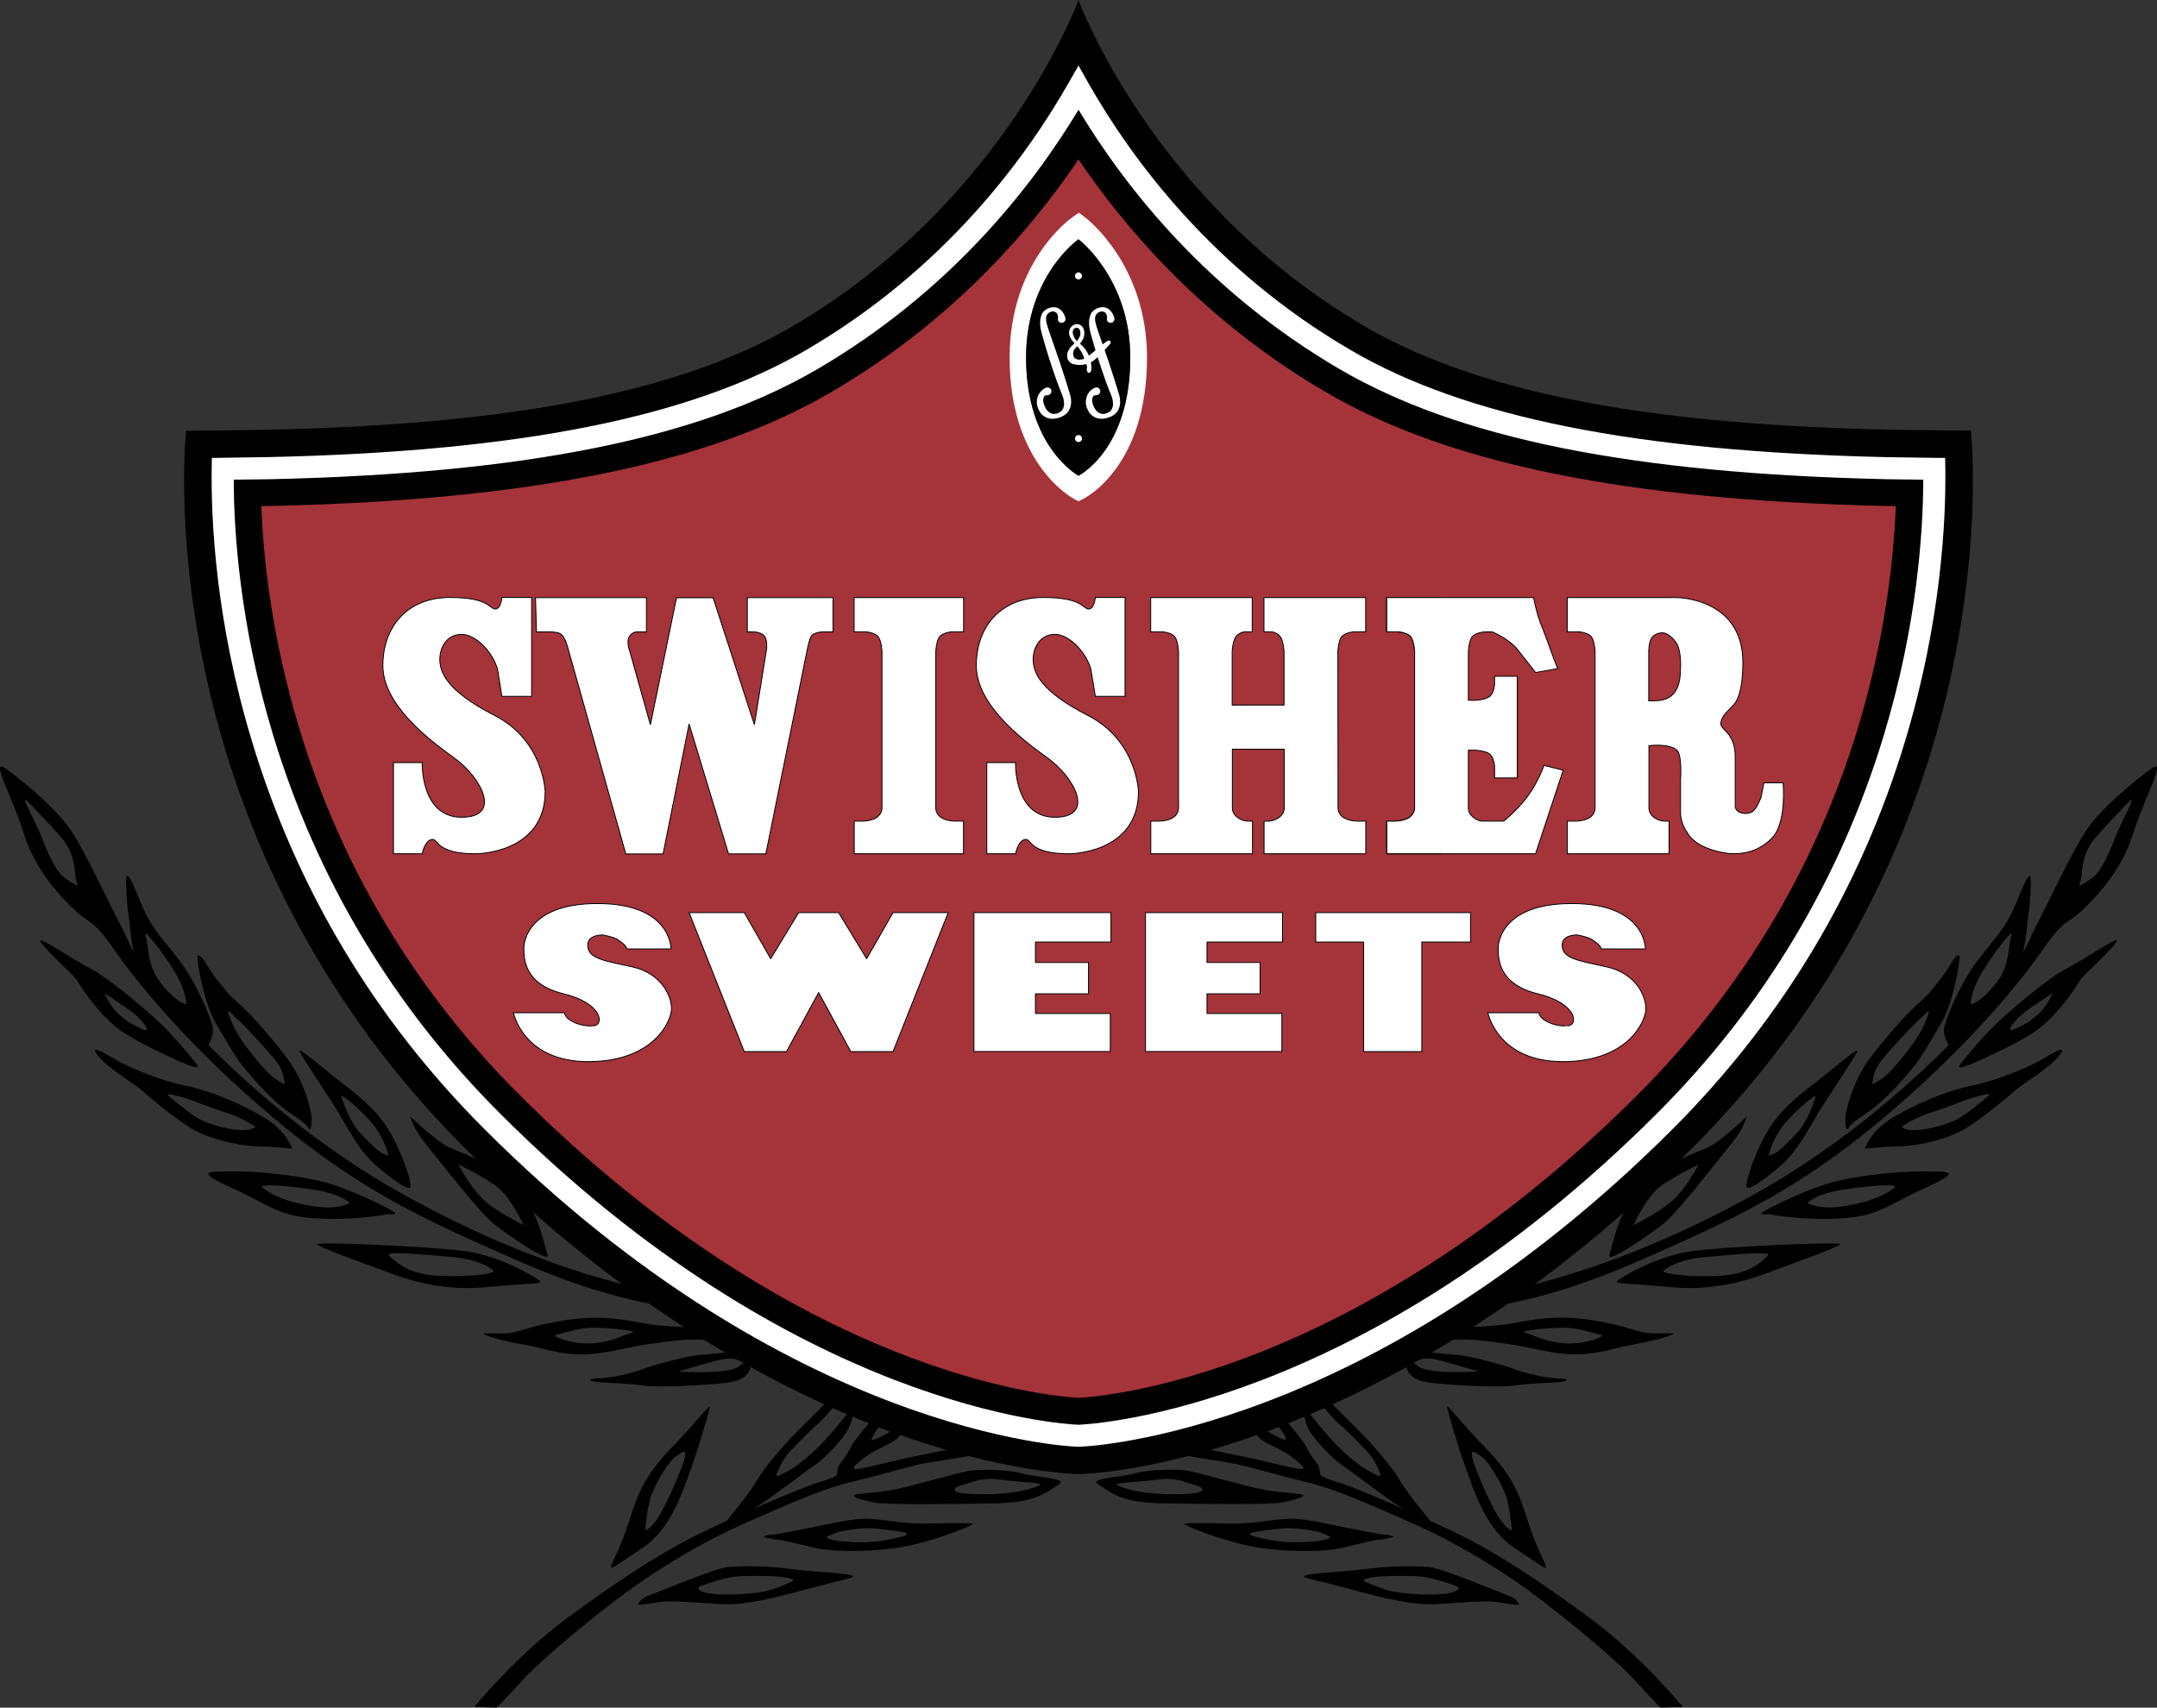
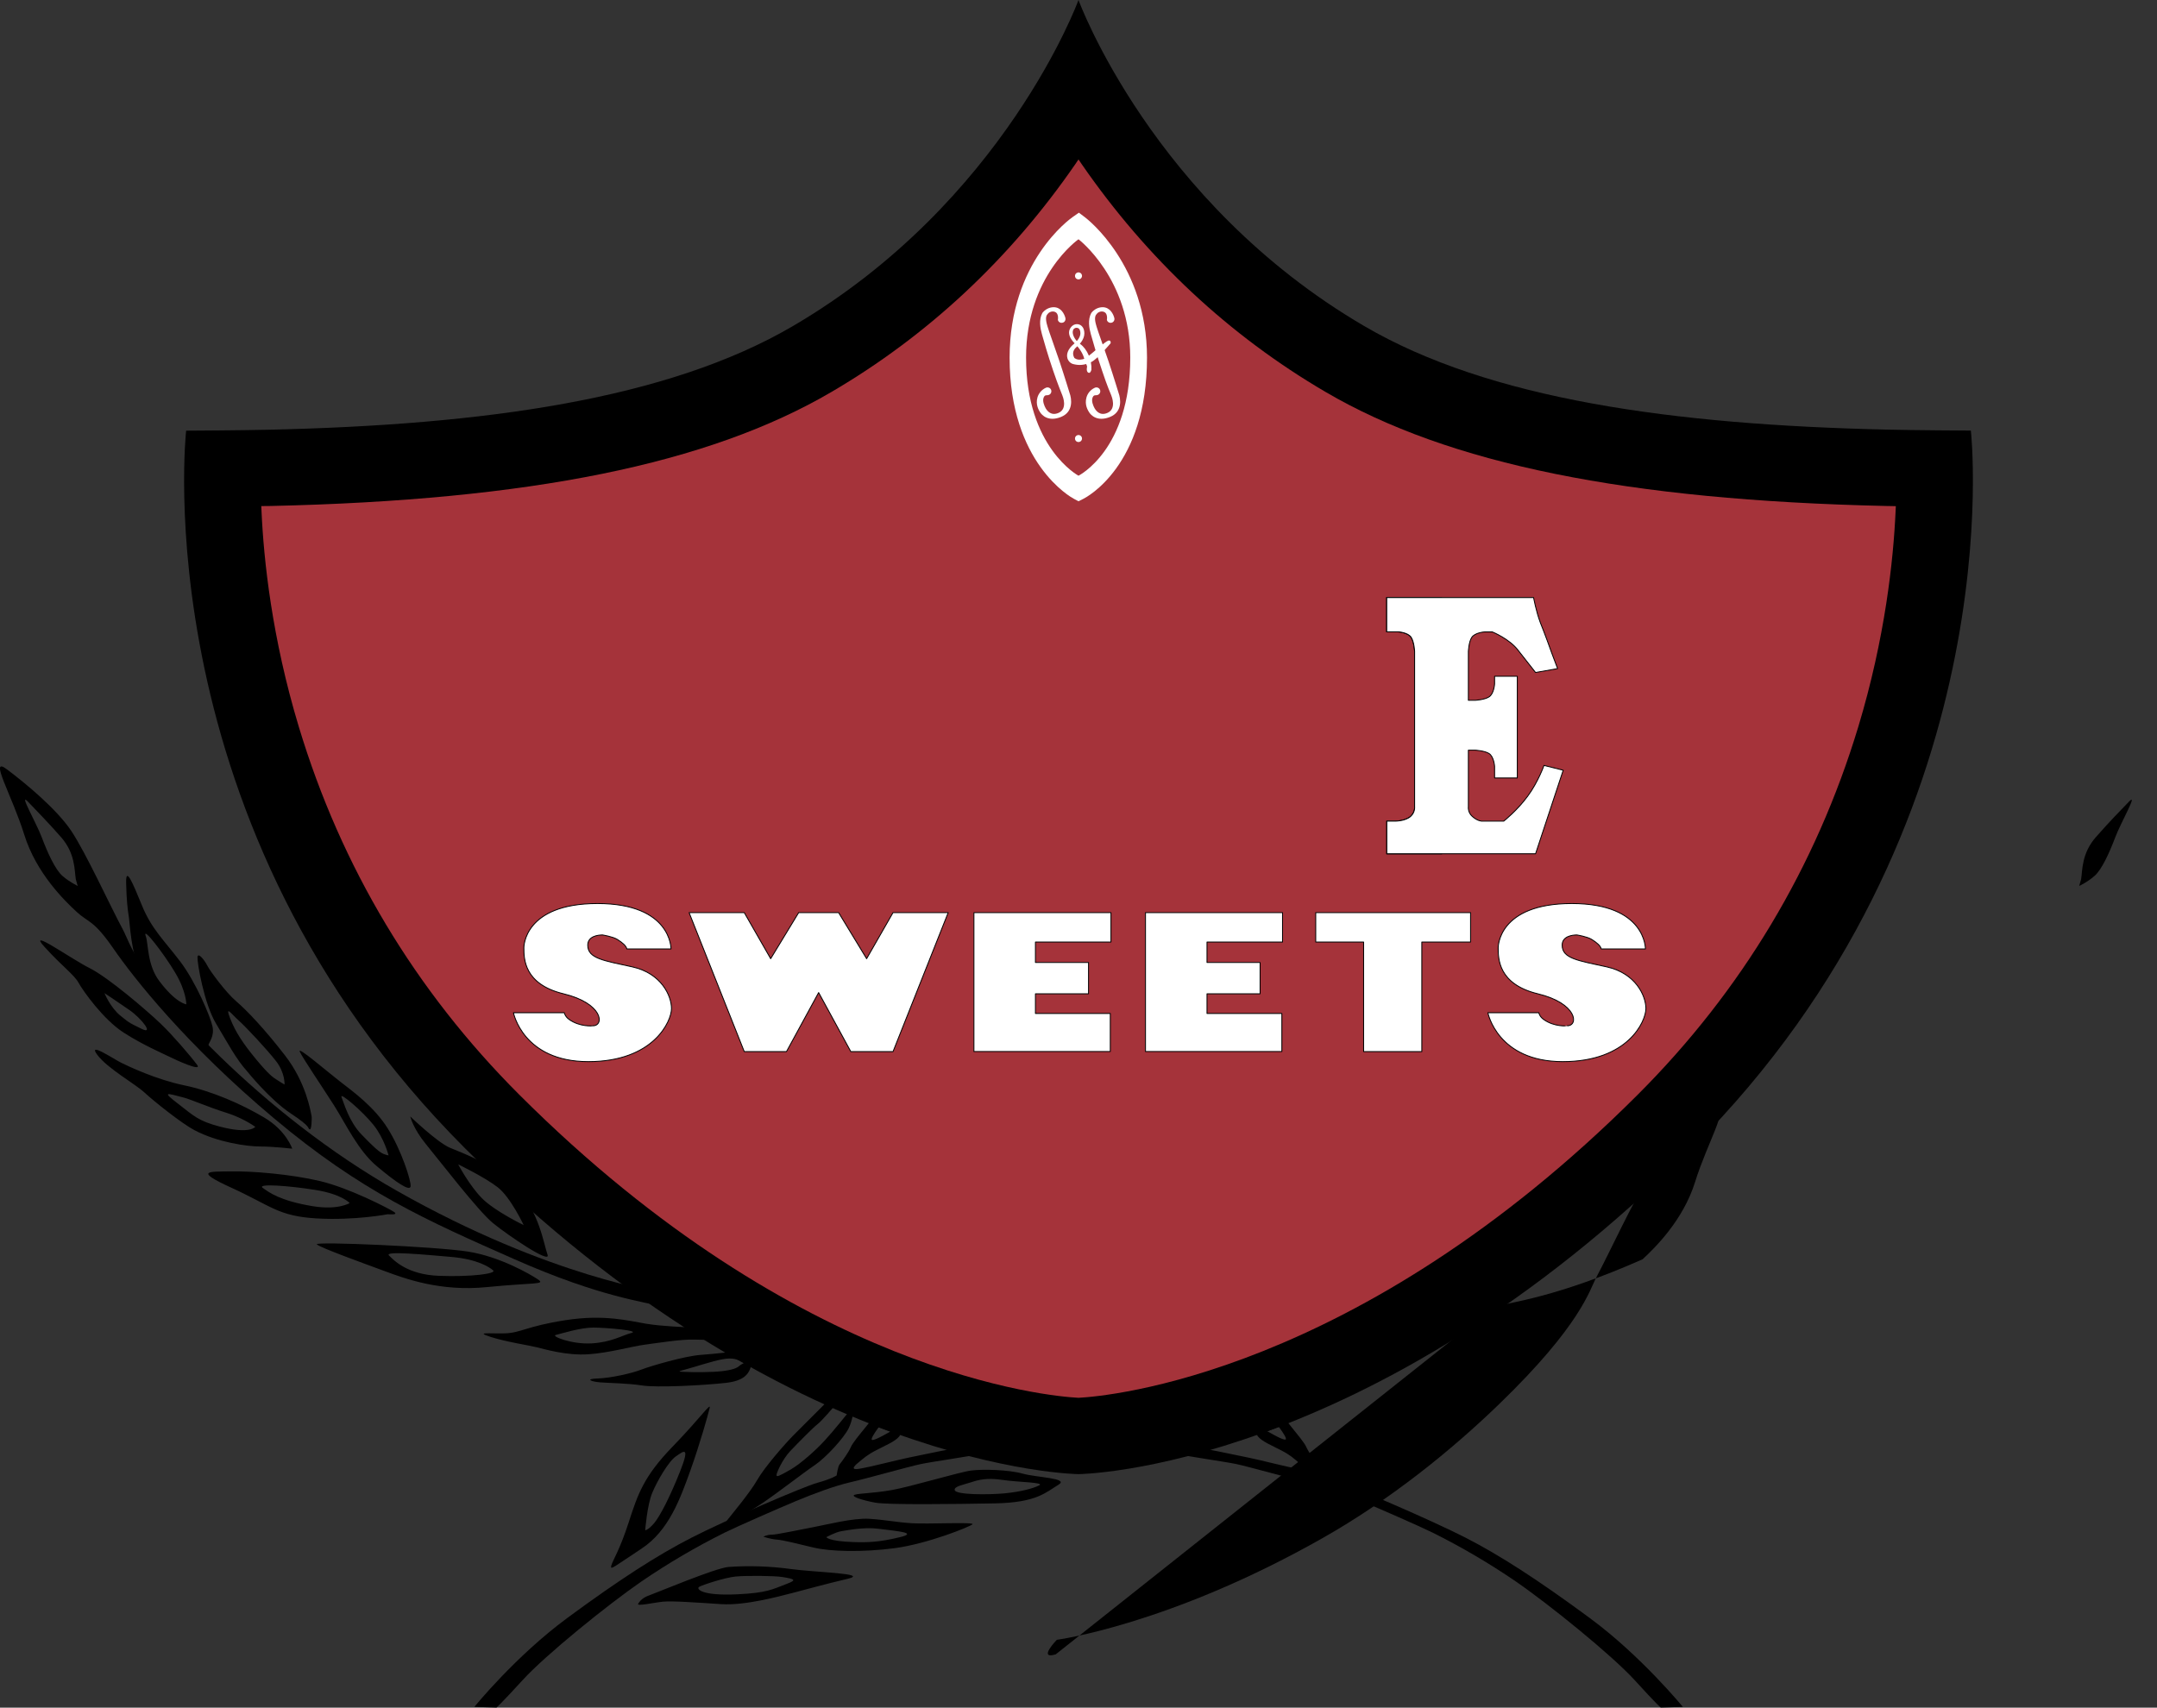
<svg xmlns="http://www.w3.org/2000/svg" enable-background="new 0 0 2279.4 1804.9" viewBox="0 0 2279.4 1804.9">
  <rect x="0" y="0" width="2279.4" height="1804.9" fill="#333333" stroke="none" />
  <path d="m1959.8 767.1c-44.6 147.4-122.6 277.6-231.8 386.8-298 298-565.5 318.2-588.4 319.4-22.9-1.2-290.3-21.4-588.3-319.4-109.2-109.2-187.2-239.3-231.8-386.7-28.1-93.1-37-175-39.4-228.2l5.8-.1c275.1-6.1 463.9-44.6 594.6-121 122.9-71.9 206.1-165.2 259.1-242.1 53 76.9 136.2 170.2 259.1 242.1 130.7 76.5 319.5 114.9 594.4 121h.3l5.7.1c-2.3 53.1-11.1 135-39.3 228.1z" fill="#cc2a2f" />
  <path d="m2082.7 455.1s-58.9-.3-87.6-1c-227.2-5.1-421-31.9-553.5-109.5-224.1-131-301.9-344.6-301.9-344.6s-77.8 213.6-301.9 344.7c-132.5 77.5-326.3 104.4-553.5 109.5-28.7.7-87.6 1-87.6 1s-46.7 417.1 294.8 758.6 648.2 344.3 648.2 344.3 306.7-2.8 648.2-344.3 294.8-758.7 294.8-758.7zm-122.9 312c-44.6 147.4-122.6 277.6-231.8 386.8-298 298-565.5 318.2-588.4 319.4-22.9-1.2-290.3-21.4-588.3-319.4-109.2-109.2-187.2-239.3-231.8-386.7-28.1-93.1-37-175-39.4-228.2l5.8-.1c275.1-6.1 463.9-44.6 594.6-121 122.9-71.9 206.1-165.2 259.1-242.1 53 76.9 136.2 170.2 259.1 242.1 130.7 76.5 319.5 114.9 594.4 121h.3l5.7.1c-2.3 53.1-11.1 135-39.3 228.1zm-1249.2 762.1c-30.5 31.5-36.7 50.4-46.2 79.8s-16.8 39.9-18.4 45.7 3.2 1 32-17.9 40.9-53 51.5-82.4c10.5-29.4 18.8-59.3 20.4-66.1s-8.8 9.4-39.3 40.9zm8.4 25.2c-10.5 26.7-21.5 48.2-27.8 55.6s-9.4 7.4-9.4 7.4 2.1-26.8 7.4-39.4c5.2-12.6 17.4-33.6 25.2-38.8 7.8-5.3 15.1-11.6 4.6 15.2zm116 103.9c-21.6-2.9-43.4-3.6-65.1-2.1-13.6 1-76.1 27.3-83.5 29.9s-9.9 5.8-12 8.9c-2.1 3.2 16.2-1.1 26.2-2.1s36.3 1 61.5 2.6 59.8-7.8 76.1-12 32.6-8.9 57.3-14.7c24.6-5.8-34.2-6.8-60.5-10.5zm-3.9 15.9c-15 5.7-20.5 9.4-51.8 10.9-38.2 1.9-44-5.8-40.4-7.9 3.7-2.1 27.1-9.8 38.7-10.9s40.5-.8 48.9.5c13.7 2.2 15.7 3.2 4.6 7.4zm132.5-64.2c-16.8-1.1-27.8-3.6-45.1-4.7-17.4-1-45.2 6.3-59.3 8.9-14.2 2.6-38.3 7.9-43.6 7.9s-8.9 2.1-8.9 2.1 7.4 2.6 14.2 3.1 21.5 4.3 38.8 8.4c17.3 4.2 51.4 5.2 86.1.6 34.7-4.7 79.2-22.6 81.9-25.2 2.5-2.6-47.3 0-64.1-1.1zm-12.5 14.7c-22.4 5.5-35.3 5.7-49.4 5.2-26.8-.9-28.4-5.2-28.4-5.2s9.5-5.3 15.8-6.3 24.1-4.5 38.8-2.6c20.5 2.6 42.6 4.2 23.2 8.9z" />
  <path d="m1080.8 1557.6c-14.8-4.2-42.2-4.9-54.6-3.3s-64.4 17.3-84.2 20.7-33.9 3.3-38.8 4.9c-4.9 1.7 8.2 5.8 21.4 8.3s83.5 1.6 127.2.8c43.7-.9 53.2-11.5 66.9-19.8 11.3-6.9-23-7.5-37.9-11.6zm17.3 12.4c-6.7 3.3-19.2 6.7-36.5 8.4-17.3 1.6-51.5 1.7-52.7-3.4-1-4.1 9.9-5.8 17.3-8.3 7.5-2.5 16.6-5 33.1-2.5s45.5 2.5 38.8 5.8zm-222.7-89.9-36.5 36.5c-9 9-30.8 33.9-38.6 47.5-7.8 13.7-26.8 36.2-32.3 43.3s23-8.6 38.9-19.5c16-10.9 42.1-31.2 54.2-39.4s30.8-28.9 35.7-38.8c4-8.2 5.1-18.1 5.1-18.1zm-4.2 42.8c-8.9 9.7-24.9 24.1-35.8 30.4-10.9 6.2-15.2 8.6-14.8 5.5.4-3.2 6.7-16.8 14.4-25 7.8-8.2 23.8-24.5 28.8-28.4s17.5-18.7 17.5-18.7l14.8 6.6c.1 0-15.9 19.9-24.9 29.6zm-662.9-397.4c-7.2-9.7-26.5-32.1-38.4-43.4-15.5-14.8-55.7-49.1-75.1-58.8-19.5-9.7-67.2-43.8-47.7-22.4s31.2 29.2 36 38c4.9 8.8 26.3 38.9 47.7 52.6 21.4 13.6 39.7 21.2 47.5 25.1s35.7 16.7 30 8.9zm-58.3-37.9c-12.8-6.3-12.2-5.5-22.9-14.2-10.7-8.8-16.7-23.7-16.7-23.7s13.4 8.8 26.3 17.8c13.2 9.2 26.1 26.3 13.3 20.1zm129.7 93.9c-24.1-14.4-55.7-28.3-85.3-34.4-29.6-6.2-58.6-20-66.3-23.8s-36.1-22.9-25.3-8.4 39.9 30.6 49.8 39.8 39.2 32.6 52.8 39.8c24.6 13 55.9 17.3 69.7 17.3s33.7 2.3 33.7 2.3-6.2-18.9-29.1-32.6zm-47.3 9.3c-22.8-6-27.3-11.1-44.1-24.1-16.9-13-13.3-11.7 5.9-6.6 7.7 2 26 10.1 45.1 16.1 10.8 3.4 21.1 8.4 30.5 14.8 0-.1-5.3 8.2-37.4-.2zm-7.8-105.7c-2.1-10.2-17.5-46.9-34.2-68.9s-30.3-34.3-40.4-59.2c-10.2-24.9-17.2-41.6-16.7-23.6.4 17.9 1.6 28 2.8 35.4s2.4 39.1 12.2 57.5 71 82.4 71.8 78.7c.8-3.6 6.6-9.6 4.5-19.9zm-56.2-48.1c-13-17.1-11.5-39.6-14.3-47.3-4.4-12.2 19.2 18.4 31 38.3 11.9 19.9 11.8 33.5 11.8 33.5s-10.7-.9-28.5-24.5zm161 143.5c-1.2-6.5-6.1-36.3-28.1-64.8s-40.8-48.1-51.8-57.5-27.8-32.2-30.6-37.9c-2.9-5.7-9.8-14.3-10.2-8.6s6.9 49 19.6 70.2 21.2 37.5 33 50.6c0 0 23.7 29.6 46 44.4 22.3 14.7 17.2 15.2 19.8 16.7 2.5 1.4 2.3-13.1 2.3-13.1zm-28.7-34.2s-5.1-2.9-8.8-5.4c-3.6-2.4-7.7-4.9-21.2-21.2s-21.8-28.7-27.5-43.3c-5.7-14.7 1.4-4.6 8.8 2 7.4 6.5 30.5 31.2 39.9 43.4s8.8 24.5 8.8 24.5zm109.1 46.5c-14.3-22.8-35.9-38.4-50.6-49.8s-45.3-37.9-42.4-31.4 22.9 35.9 35.9 56.3 25.6 48.1 45.7 64.9c20 16.7 34.6 26.8 35.5 21.2.8-5.7-9.8-38.4-24.1-61.2zm-6.9 25.6c-3.3-2.1-7.4-5.3-20.8-19.2s-18.7-33.4-21.2-39.6c-2.4-6.1 22.4 15.1 33.8 29.4s15.9 32.2 15.9 32.2-4.4-.7-7.7-2.8zm13.4 62.5c-5.7-3.7-47.3-25.3-78.3-32.6s-71.7-10.6-94.2-10.2-40-1.3 1.2 17.5 48.9 29.8 89.3 32.2 75.5-4.4 75.5-4.4 12.2 1.2 6.5-2.5zm-86.4-6.1c-33.9-5.7-45.3-14.3-52.2-19.2s27.3-2.4 55.5 2.1 36.3 13.9 36.3 13.9-12.3 7.8-39.6 3.2zm238.6 77.5c-8.5-5.7-40.4-24.1-73.8-29.4s-162.3-10.9-159.9-7.7c2.5 3.2 51.4 20.8 72.2 28.5s58.4 21.7 107.7 16.7c49.3-4.9 62.3-2.4 53.8-8.1zm-104.5-3.8c-33.9-1.2-48.1-16.7-53-21.6s37.5-.8 65.7 1.6c28.1 2.4 40.8 11 44.5 14.3 3.6 3.4-23.3 7-57.2 5.7zm271.3 54.7c-11.8-.4-35.6-1.3-52.7-4.1s-43.7-10.2-85.2-3.7c-41.6 6.5-46.8 13.4-64 13.9-17.2.4-31.4-1.6-15.1 3.7s40.4 8.9 48.9 11 31.9 9 54.7 7.4 44.8-8.2 59.9-10.2 37.9-5.7 51.8-5.3 17.2 0 17.2 0-3.7-12.3-15.5-12.7zm-68.1 5.7c-9.8 2.5-20.9 9.8-42 11-21.2 1.2-43.2-7.7-37.9-8.9s25.7-7.8 39.5-7.8c13.9 0 50.2 3.2 40.4 5.7zm109.3 19.6s-20 2.4-36.3 3.6c-16.4 1.2-51.8 11.4-62.4 15.5s-32.3 8.9-46.1 9.4c-13.9.4-7.3 3.3 2.5 4.1s29 .9 44.4 3.3 64.1 0 88.9-2.8c24.9-2.9 24.9-14.7 27.7-22.5 2.9-7.8-18.7-10.6-18.7-10.6zm4.9 15.1c-2.5 2.5-8.1 4.5-18.7 5.7s-31 1.2-36.3.8-13.9.4-2.9-2.4c11-2.9 29-9 39.9-11 11-2.1 15.5.4 20.8 2.1 5.3 1.6-.3 2.4-2.8 4.8zm-202.8-117.5c-3.9-10.7-8.8-45.7-33.1-71.1-24.3-25.3-56.5-36-70.1-41.9-13.6-5.8-41.9-33.1-41.9-33.1s2.9 12.6 16.5 29.2c13.6 16.5 55.5 71.1 71.1 83.7 15.7 12.8 61.4 43.9 57.5 33.2zm-69.1-59.4c-13.6-13.7-25.3-36-25.3-36s28.2 13.6 41.9 24.3c13.6 10.7 27.3 39.9 27.3 39.9s-30.3-14.6-43.9-28.2z" />
  <path d="m700.2 1366.1s-118.6-15.6-280.3-107.2c-72.5-41-137.2-93.5-187.4-142.2-86.8-84-95.2-120.4-102.7-134.3-13.6-25.3-38.9-80.8-54.5-104.2-15.6-23.3-48.7-50.6-68.2-65.2s5.8 28.2 18.5 69.1 42.8 70.1 55.5 81.8 17.5 7.9 38.9 38.9 76.7 101.3 169.4 179.1c92.7 77.9 161.6 108.1 254.1 149s138.3 44.8 157.7 50.6c19.6 5.9-1-15.4-1-15.4zm-634.2-440.3c-7.6-6.6-15.7-24.4-21.8-40.6s-25.4-49.2-14.3-37.5 19.3 19.8 34.5 37 14.2 35 15.7 44.6l2 7.1c.1 0-8.5-4-16.1-10.6z" />
-   <path d="m2055.7 495.3-.2-11.3-11.4-.1-49.7-.7c-265-5.9-445.3-41.9-567.5-113.4-144.3-84.4-230.4-200.3-277.1-282.6l-10.1-17.9-10.1 17.7c-46.8 82.3-132.8 198.2-277.1 282.6-122.2 71.5-302.5 107.6-567.5 113.5l-61.1.9s-.2 11.3-.2 11.3c-.7 52.7 3.8 160.3 42.5 288 47.2 156.3 129.9 294.3 245.7 410.1 321.8 321.8 615.1 335.4 627.4 335.8h.4.4c12.3-.4 305.6-14 627.4-335.8 115.8-115.8 198.5-253.8 245.7-410.1 38.6-127.8 43.2-235.3 42.5-288zm-64.8 281.2c-46.1 152.6-126.8 287.3-239.9 400.4-312.8 312.8-595.1 328.3-611.3 329-16.3-.6-298.5-16.2-611.3-329-113-113-193.7-247.7-239.9-400.3-35.1-116.2-41.4-215.1-41.5-269.6l38.5-.5c269.1-6 452.9-43 578.7-116.6 138.9-81.3 225.4-190.7 275.5-273.9 50.1 83.2 136.6 192.6 275.5 273.9 125.7 73.6 309.6 110.6 578.7 116.6l38.5.5c-.1 54.4-6.4 153.3-41.5 269.5z" fill="#fff" />
-   <path d="m1529.4 1488.3c1.6 6.8 9.9 36.7 20.5 66.1 10.5 29.4 22.6 63.5 51.5 82.4s33.6 23.7 32 17.9-8.9-16.3-18.4-45.7-15.7-48.3-46.2-79.8-40.9-47.7-39.4-40.9zm35.7 50.9c7.8 5.2 20 26.2 25.2 38.8s7.3 39.4 7.3 39.4-3.2 0-9.4-7.4c-6.3-7.4-17.4-28.9-27.8-55.6-10.4-26.8-3.1-20.5 4.7-15.2zm-181.1 129.6c24.7 5.8 41 10.5 57.3 14.7s50.9 13.6 76.1 12c25.1-1.6 51.5-3.6 61.4-2.6 10 1 28.4 5.3 26.2 2.1-2.1-3.2-4.7-6.3-12-8.9s-69.8-28.9-83.5-29.9c-21.7-1.5-43.5-.7-65.1 2.1-26.2 3.7-85.1 4.7-60.4 10.5zm68.8-2c8.5-1.3 37.4-1.6 48.9-.5 11.6 1.1 35 8.8 38.7 10.9 3.6 2.1-2.2 9.8-40.4 7.9-31.2-1.5-36.8-5.2-51.8-10.9-10.9-4.2-9-5.2 4.6-7.4zm-201-55.7c2.6 2.6 47.2 20.5 81.9 25.2s68.8 3.6 86.1-.6 32-8 38.8-8.4c6.8-.5 14.2-3.1 14.2-3.1s-3.6-2.1-8.9-2.1-29.4-5.3-43.6-7.9-42-9.9-59.3-8.9c-17.4 1-28.4 3.6-45.2 4.7s-66.6-1.5-64 1.1zm99.7 4.7c14.7-1.9 32.5 1.6 38.8 2.6s15.8 6.3 15.8 6.3-1.5 4.3-28.4 5.2c-14.2.5-27 .3-49.4-5.2-19.4-4.7 2.7-6.3 23.2-8.9zm-190.9-46.7c13.8 8.3 23.2 19 66.9 19.8s114 1.7 127.2-.8 26.4-6.6 21.4-8.3c-4.9-1.6-19.1-1.6-38.8-4.9-19.8-3.4-71.8-19-84.3-20.7-12.4-1.6-39.7-.9-54.6 3.3s-49 4.8-37.8 11.6zm59.5-4.9c16.5-2.5 25.6 0 33.1 2.5s18.3 4.2 17.4 8.3c-1.2 5.1-35.4 5-52.7 3.4-17.4-1.6-29.9-5.1-36.5-8.4-6.8-3.3 22.2-3.3 38.7-5.8zm157.3-72.5s1.1 9.9 5.1 18.1c4.9 9.9 23.6 30.6 35.7 38.8s38.3 28.5 54.2 39.4 44.4 26.5 38.9 19.5c-5.5-7.1-24.5-29.6-32.3-43.3-7.8-13.6-29.6-38.6-38.6-47.5s-36.5-36.5-36.5-36.5zm5.8 1.6 14.8-6.6s12.5 14.8 17.5 18.7c5.1 3.9 21.1 20.3 28.9 28.4 7.8 8.2 14 21.8 14.4 25 .5 3.2-3.9.7-14.8-5.5s-26.9-20.6-35.8-30.4c-9-9.7-25-29.6-25-29.6zm717.9-376.7c7.8-3.9 26.1-11.5 47.5-25.1 21.4-13.7 42.8-43.8 47.7-52.6s16.6-16.6 36-38c19.5-21.4-28.2 12.6-47.7 22.4-19.5 9.7-59.6 44-75.1 58.8-11.9 11.3-31.2 33.7-38.4 43.4-5.7 7.8 22.2-5 30-8.9zm41.7-49.2c12.8-9 26.3-17.8 26.3-17.8s-6 15-16.7 23.7c-10.7 8.8-10.1 8-23 14.2-12.8 6.3.1-10.8 13.4-20.1zm-172.1 146.7s19.9-2.3 33.7-2.3 45.1-4.2 69.7-17.3c13.6-7.3 42.9-30.7 52.8-39.8 9.9-9.2 39-25.3 49.8-39.8s-17.6 4.6-25.3 8.4-36.7 17.6-66.3 23.8c-29.6 6.1-61.3 20.1-85.3 34.4-23 13.7-29.1 32.6-29.1 32.6zm38.9-23.2s12.6-9.2 30.5-14.8c19.2-6 37.4-14.1 45.2-16.1 19.2-5.1 22.7-6.4 5.9 6.6-16.9 13-21.3 18.1-44.1 24.1-32.2 8.5-37.5.2-37.5.2zm49.6-85.8c.8 3.7 62-60.3 71.8-78.7s11-50.1 12.2-57.5 2.4-17.5 2.9-35.4c.4-18-6.6-1.3-16.7 23.6-10.2 24.9-23.7 37.1-40.4 59.2-16.7 22-32.2 58.7-34.3 68.9-2 10.2 3.8 16.2 4.5 19.9zm23.3-43.6s-.1-13.5 11.8-33.5c11.8-20 35.5-50.5 31-38.3-2.8 7.7-1.3 30.2-14.3 47.3-17.8 23.6-28.5 24.5-28.5 24.5zm-130.2 132c2.5-1.5-2.6-2 19.8-16.7 22.3-14.7 46-44.4 46-44.4 11.8-13.1 20.4-29.4 33.1-50.6s19.9-64.4 19.6-70.2c-.4-5.7-7.3 2.9-10.2 8.6s-19.6 28.5-30.6 37.9-29.7 29-51.8 57.5c-22 28.5-26.9 58.3-28.1 64.8-.1.1-.3 14.6 2.2 13.1zm35.2-71.7c9.4-12.2 32.6-36.9 39.9-43.4 7.4-6.5 14.5-16.6 8.8-2-5.7 14.7-14 27-27.5 43.3-13.4 16.3-17.5 18.8-21.2 21.2-3.6 2.4-8.8 5.4-8.8 5.4s-.6-12.3 8.8-24.5zm-141.9 132.1c.8 5.7 15.4-4.4 35.4-21.2 20-16.7 32.6-44.5 45.7-64.9 13-20.4 33-49.8 35.9-56.3 2.8-6.5-27.8 20-42.4 31.4-14.7 11.4-36.3 27-50.6 49.8-14.3 22.9-24.9 55.6-24 61.2zm23.2-32.6s4.5-17.9 15.9-32.2c11.5-14.3 36.3-35.5 33.8-29.4-2.4 6.2-7.7 25.7-21.2 39.6-13.4 13.9-17.6 17.1-20.8 19.2-3.2 2-7.7 2.8-7.7 2.8zm.8 62.1s35.1 6.9 75.5 4.4c40.4-2.4 48.1-13.4 89.3-32.2s23.7-17.1 1.2-17.5-63.3 2.9-94.2 10.2c-31 7.4-72.6 28.9-78.3 32.6s6.5 2.5 6.5 2.5zm40.4-11.9s8.1-9.4 36.3-13.9 62.4-7 55.5-2.1-18.3 13.6-52.2 19.2c-27.4 4.7-39.6-3.2-39.6-3.2zm-145.3 88.9c49.4 4.9 86.9-9 107.7-16.7s69.7-25.3 72.2-28.5c2.4-3.2-126.5 2.4-159.8 7.7-33.4 5.3-65.3 23.7-73.8 29.4s4.4 3.2 53.7 8.1zm-6.5-17.5c3.6-3.3 16.4-11.9 44.5-14.3 28.1-2.5 70.6-6.6 65.7-1.6-4.9 4.9-19.1 20.4-53 21.6s-60.8-2.4-57.2-5.7zm-229.6 72.9s3.3.4 17.2 0 36.7 3.3 51.8 5.3 37.1 8.6 59.9 10.2 46.1-5.3 54.7-7.4 32.6-5.7 48.9-11 2.1-3.2-15.1-3.7c-17.1-.4-22.4-7.4-64-13.9-41.5-6.5-68.1.9-85.2 3.7s-40.8 3.7-52.6 4.1c-11.9.5-15.6 12.7-15.6 12.7zm124-12.6c13.9 0 34.3 6.6 39.6 7.8s-16.7 10.2-37.9 8.9c-21.2-1.2-32.2-8.5-42-11-9.9-2.5 26.4-5.7 40.3-5.7zm-168.4 35.9c2.9 7.8 2.8 19.6 27.7 22.5 24.9 2.8 73.5 5.3 89 2.8 15.4-2.4 34.6-2.5 44.4-3.3s16.4-3.6 2.5-4.1c-13.9-.4-35.5-5.3-46.1-9.4s-46-14.3-62.4-15.5-36.3-3.6-36.3-3.6-21.7 2.8-18.8 10.6zm11-.4c5.3-1.6 9.9-4.1 20.8-2.1 11 2.1 28.9 8.2 39.9 11s2.5 2-2.8 2.4-25.7.4-36.3-.8-16.3-3.3-18.7-5.7c-2.6-2.3-8.2-3.1-2.9-4.8zm263-145.7c15.6-12.7 57.5-67.2 71.1-83.7 13.6-16.6 16.5-29.2 16.5-29.2s-28.2 27.3-41.9 33.1c-13.6 5.8-45.8 16.5-70.1 41.9-24.3 25.3-29.2 60.3-33.1 71.1-3.8 10.6 42-20.5 57.5-33.2zm-32.1 1.9s13.6-29.2 27.2-39.9 41.9-24.3 41.9-24.3-11.7 22.4-25.3 36-43.8 28.2-43.8 28.2z" />
-   <path d="m1578.1 1381.6c19.5-5.8 65.2-9.7 157.7-50.6s161.4-71.1 254.1-149 148-148.1 169.4-179.1 26.3-27.3 39-38.9c12.6-11.7 42.8-40.9 55.5-81.8s38-83.7 18.5-69.1-52.6 41.9-68.1 65.2c-15.6 23.4-40.9 78.9-54.5 104.2-7.5 13.9-15.9 50.3-102.7 134.3-50.3 48.7-114.9 101.2-187.4 142.2-161.6 91.5-280.3 107.2-280.3 107.2s-20.6 21.2-1.2 15.4zm619.1-445.2 2-7.1c1.5-9.6.5-27.4 15.7-44.6s23.3-25.4 34.5-37c11.1-11.7-8.1 21.3-14.2 37.5s-14.2 34-21.8 40.6c-7.5 6.6-16.2 10.6-16.2 10.6z" />
+   <path d="m1578.1 1381.6c19.5-5.8 65.2-9.7 157.7-50.6c12.6-11.7 42.8-40.9 55.5-81.8s38-83.7 18.5-69.1-52.6 41.9-68.1 65.2c-15.6 23.4-40.9 78.9-54.5 104.2-7.5 13.9-15.9 50.3-102.7 134.3-50.3 48.7-114.9 101.2-187.4 142.2-161.6 91.5-280.3 107.2-280.3 107.2s-20.6 21.2-1.2 15.4zm619.1-445.2 2-7.1c1.5-9.6.5-27.4 15.7-44.6s23.3-25.4 34.5-37c11.1-11.7-8.1 21.3-14.2 37.5s-14.2 34-21.8 40.6c-7.5 6.6-16.2 10.6-16.2 10.6z" />
  <path d="m1963.7 768.3c-44.8 148.1-123.1 278.8-232.8 388.5-297.2 297.2-561.8 319.1-591 320.6h-.4c-29.2-1.5-293.8-23.4-591-320.6-109.7-109.7-188-240.4-232.7-388.5-28.4-93.9-37.2-176.5-39.5-229.2l-.2-4.2 9.9-.1c274.2-6.1 462.6-44.4 592.6-120.5 102-59.7 188.8-140.8 257.8-240.9l3.3-4.9 3.3 4.9c69.1 100.1 155.8 181.2 257.8 240.9 130 76.1 318.3 114.4 592.4 120.5l6 .1 4.2.1-.2 4.2c-2.3 52.6-11.1 135.1-39.5 229.1z" fill="#a5333a" />
  <g fill="#fff">
    <path d="m1523.3 902.4h-57.8v-34.5h9.1s10.7 0 16.2-5.1c4.8-4.4 4.1-10.1 4.1-10.1v-164.3s-.5-9.9-3.6-14.7c-3.3-5.3-13.7-5.9-13.7-5.9h-12.2v-36.2h57.8z" stroke="#000" stroke-miterlimit="2.613" stroke-width="1.094" />
-     <path d="m525.7 707c-5.4-18.2-23-36.5-37.9-36.5s-23 12.8-23 26.4c0 13.5 6.8 33.2 58.2 59.5 51.4 26.4 53.1 80.1 53.1 80.1 0 65.9-73 65.9-73 65.9-19.3 0-28.7-2.8-35.8-7.1-5-3.1-7.3-8.1-9.9-8.1-8.4 0-11.2 15.2-11.2 15.2h-30.4v-96.4h30.4s-2 57.8 41.6 57.8 20.3-42.6-8.1-62.9-75.1-56.8-75.1-97.4 25.4-72 71-72c41.6 0 41.6 12.2 47.7 12.2s7.1-12.2 7.1-12.2h31.4v104.5h-31.4zm202.5 58.2 41.7 137.3h39.4l44.2-218s2.2-10.9 4.7-13.2c3.4-3.1 10.9-3.4 10.9-3.4h11.2v-36.2h-90.6v36.2h6.7s9.1 0 12.2 5.7c2.3 4.3 1.5 12.2 1.5 12.2l-12.9 80.2-43.6-134.2h-38.7l-27.6 134.2-22-78.4s-3.2-8.3-.7-13.9c2.4-5.1 7.4-5.8 7.4-5.8h11.1v-36.2h-117.2l1 36.2h10.8s11.9-.5 15.2 2.4c4.4 3.7 6.9 13.5 6.9 13.5l61.5 218.8h39.4zm424.5-58.2c-5.4-18.2-23-36.5-37.9-36.5s-23 12.8-23 26.4c0 13.5 6.8 33.2 58.2 59.5 51.4 26.4 53.1 80.1 53.1 80.1 0 65.9-73 65.9-73 65.9-19.3 0-28.7-2.8-35.8-7.1-5.1-3.1-7.4-8.1-9.9-8.1-8.4 0-11.2 15.2-11.2 15.2h-30.4v-96.4h30.4s-2 57.8 41.6 57.8 20.3-42.6-8.1-62.9-75-56.8-75-97.4 25.3-72 71-72c41.6 0 41.6 12.2 47.7 12.2s7.1-12.2 7.1-12.2h31.4v104.5h-31.4zm-192.3 195.4h57.8v-34.5h-9.1s-10.6 0-16.2-5.1c-4.8-4.4-4-10.1-4-10.1v-164.3s.5-9.9 3.5-14.7c3.3-5.3 13.7-5.9 13.7-5.9h12.2v-36.2h-115.7v36.2h12.2s10.3.6 13.7 5.9c3 4.8 3.5 14.7 3.5 14.7v164.3s.8 5.8-4 10.1c-5.6 5.1-16.2 5.1-16.2 5.1h-9.1v34.5zm453.4-214s.5-9.9 3.5-14.7c3.3-5.3 13.7-5.9 13.7-5.9h12.2v-36.2h-107.5v36.2h8.1s6.3.6 9.6 5.9c3 4.8 3.5 14.7 3.5 14.7v56.8h-54.8v-56.8s.5-9.9 3.5-14.7c3.3-5.3 9.6-5.9 9.6-5.9h8.1v-36.2h-107.3v36.2h12.2s10.4.6 13.7 5.9c3 4.8 3.5 14.7 3.5 14.7v164.3s.8 5.8-4 10.1c-5.6 5.1-16.2 5.1-16.2 5.1h-9.1v34.5h107.5v-34.5h-5.1s-6.6 0-12.2-5.1c-4.8-4.4-4-10.1-4-10.1v-60.8h54.8v60.8s.8 5.8-4 10.1c-5.6 5.1-12.2 5.1-12.2 5.1h-5.1v34.5h107.5v-34.5h-9.1s-10.6 0-16.2-5.1c-4.8-4.4-4-10.1-4-10.1zm470.5 139h-20.3l-3 15.2c-4.1 10.1-7.4 17.2-16.2 17.2-10.5 0-11.1-7.1-11.1-7.1v-52.7c0-25.3-15.2-28.4-15.2-34.8 0-8.5 8.5-14.2 14.2-21 4-4.8 8.8-15.9 9.1-42.6.9-70-70-70-70-70h-115.6v36.2h12.2s10.4.6 13.7 5.9c3 4.8 3.5 14.7 3.5 14.7v164.3s.8 5.8-4 10.1c-5.6 5.1-16.2 5.1-16.2 5.1h-9.1v34.5h107.5v-34.5h-5.1s-6.6 0-12.2-5.1c-4.8-4.4-4-10.1-4-10.1v-64.5c3.1-.4 21.6-2.3 29.4 4.6 5.9 5.2 4 30.9 4 30.9v35.5c0 11.7 7.1 20.8 7.1 20.8 9.1 17.2 39.5 22.3 47.7 22.3 8.1 0 25.3 0 41.6-16.2 16.1-16.1 12-58.7 12-58.7zm-108.5-120.2c0 35.8-22.3 33.5-33.5 33.5v-52.3s0-10.3 3.5-14.7c4.8-5.9 12.5-4.7 12.5-4.7s5.7.7 12.3 9.3c6.8 8.6 5.2 28.9 5.2 28.9z" stroke="#000" stroke-miterlimit="2.613" stroke-width=".938" />
    <path d="m1622.7 902.4h-157.2v-34.5h9.1s10.7 0 16.2-5.1c4.8-4.4 4.1-10.1 4.1-10.1v-164.3s-.5-9.9-3.6-14.7c-3.3-5.3-13.7-5.9-13.7-5.9h-12.2v-36.2h155.2s2.7 14.6 7.1 26.4c0 0 5 12.2 12.2 32.5l6.1 16.2-23.3 4.1-18.3-23.3c-9.1-12.2-27.4-19.6-27.4-19.6h-8.1s-10.3.6-13.7 5.9c-3.1 4.8-3.5 14.7-3.5 14.7v51.7h7.1s9.9-.5 14.7-3.6c5.3-3.3 5.9-13.7 5.9-13.7v-8.1h24v107.5h-24v-12.2s-.6-10.3-5.9-13.7c-4.8-3-14.7-3.5-14.7-3.5h-7.1v59.8s-.8 5.8 4 10.1c5.6 5.1 10.1 5.1 10.1 5.1h23.3s14.2-11.2 25.3-26.4c11.2-15.2 17.2-32.5 17.2-32.5l20.3 5.1zm-1021.3 175.1c-4.3-3-5.1-7.1-5.1-7.1h-53.7s10.1 51.7 79.1 51.7c68.9 0 87.9-42.6 87.9-56.1s-10.8-37.2-41.2-44c-30.4-6.7-47.3-8.8-47.3-23 0-9.5 10.8-10.8 15.6-10.8 0 0 10.7 1.7 15.6 4.7 5.4 3.4 9.5 6.8 10.1 10.1h46.7s.7-48-77.7-48-77.8 46.7-77.8 46.7c0 11.5 0 38.5 41.9 48.7 41.9 10.1 43.3 33.8 31.1 33.8-.1.1-13.7 1.5-25.2-6.7zm263.7-28.4 34 62.4h44.6l58.3-146.9h-58.3l-27.9 48.7-29.6-48.7h-42.2l-29.6 48.7-27.9-48.7h-58.3l58.3 146.9h44.6zm766.1 28.4c-4.3-3-5.1-7.1-5.1-7.1h-53.8s10.1 51.7 79.1 51.7 87.9-42.6 87.9-56.1-10.8-37.2-41.2-44c-30.4-6.7-47.3-8.8-47.3-23 0-9.5 10.8-10.8 15.6-10.8 0 0 10.7 1.7 15.6 4.7 5.4 3.4 9.5 6.8 10.1 10.1h46.7s.7-48-77.8-48c-78.4 0-77.8 46.7-77.8 46.7 0 11.5 0 38.5 41.9 48.7 41.9 10.1 43.3 33.8 31.1 33.8 0 .1-13.6 1.5-25-6.7zm-602 34v-146.9h144.8v31.1h-79.8v21.6h56.1v33.1h-56.1v20.8h79.1v40.2h-144.1zm181.3 0v-146.9h144.8v31.1h-79.8v21.6h56.1v33.1h-56.1v20.8h79.1v40.2h-144.1zm292-115.8h51.5v-31.1h-163.6v31.1h50.6v115.8h61.5z" stroke="#000" stroke-linejoin="round" stroke-miterlimit="2.613" stroke-width=".938" />
    <path d="m1146.6 229.7-6.5-4.9-6.7 4.7c-2.7 1.9-66.5 47.4-66.5 148.5 0 111.6 64.9 147.6 67.7 149.1l5.1 2.7 5.2-2.6c2.8-1.4 67.2-34.6 67.2-149.3-.1-97.7-62.9-146.2-65.5-148.2zm-6.9 273.1s-55.4-29.7-55.4-124.9c0-86.5 55.4-125 55.4-125s54.7 41.3 54.7 125c0 97.8-54.7 124.9-54.7 124.9z" />
  </g>
-   <path d="m1139.7 502.8s-55.4-29.7-55.4-124.9c0-86.5 55.4-125 55.4-125s54.7 41.3 54.7 125c0 97.8-54.7 124.9-54.7 124.9z" />
  <path d="m1139.7 459.8c2 0 3.7 1.6 3.7 3.7 0 2-1.6 3.7-3.7 3.7s-3.7-1.6-3.7-3.7 1.7-3.7 3.7-3.7zm37.9-123.5c-1-4.3-4.6-11.6-12.4-11.6-4.6 0-9.1 2.3-12 6.1-3.9 7.2-2.2 16.2-.4 22.6 1.6 5.7 6.1 21.7 11.8 38.3 5.3 16 9.2 24.9 9.7 26.1.5 1.3 5.8 14.3-4 18.6-7.8 3.4-11.9-2-13.6-4.9-1.3-2.3-3.8-7.8-2-11.6 1.5-3.3 3.4-1.4 5.8-2.7 2-1 2.8-3.5 1.8-5.5s-3.5-2.8-5.5-1.8c-4.1 1.9-7.3 5.5-8.6 9.9-2.4 8.1 1.6 14 2.5 15.6 2.2 3.7 9.1 10.6 22.3 5.3s11.5-18.9 9-25.6c-.1-.2-5-16.5-10.6-33.3-5.2-15.5-11.1-31.4-12.6-36.6-1.1-3.8-3-10.2 0-13.2 1.2-1.7 3.2-2.7 5.3-2.8 7.4 0 5.6 8.9 5.6 8.9.5 2.2 2.7 3.5 4.9 3 2.1-.5 3.5-2.6 3-4.8z" fill="#fff" />
  <path d="m1171.2 360c-3.1.8-17.4 13.8-21.8 17-2.8 2-3.7 2.7-7.7 3.1s-6.4-1.8-6.4-1.8c-2.9-5.3-.4-9.1 2.1-11.3 2.6-2.1 8.5-7.8 8.5-14.6 0-3.3-.9-6-2.7-7.7-1.4-1.4-3.3-2.1-5.3-2.1-4.6 0-8.2 4.7-8.2 8.8 0 3.2 1.5 7.6 7.6 13 5.3 6.4 7.7 10.8 8.9 16.5.7 3.2 1.9 3.4 2.6 6.6 0 0-1.3 4.8 1.1 6.3s3.4-2.9 3.4-2.9c.7-10.5-4.6-22.2-11.8-27.3-6.3-4.4-7.9-10-7.9-12.3 0 0-.2-2.9 1.7-4.1 1.5-1.1 3.5-1 4.9.2.9 1 1.5 2.7 1.5 4.9 0 3.5-2.6 7.7-7.1 11.4-5.9 4.9-8.9 11.5-5.7 17.1 1.3 2.2 3.4 3.8 6 4.2 5 1.2 11.1 1.3 18.4-2.4 7.3-3.8 19.5-19 20.2-19.6.3.1.8-3.8-2.3-3zm-31.5-72.1c2 0 3.7 1.6 3.7 3.7 0 2-1.6 3.7-3.7 3.7s-3.7-1.6-3.7-3.7 1.7-3.7 3.7-3.7z" fill="#fff" />
  <path d="m1125.9 336.3c-1-4.3-4.6-11.6-12.4-11.6-4.6 0-9.1 2.3-12 6.1-3.9 7.2-2.2 16.2-.4 22.6 1.6 5.7 6.1 21.7 11.8 38.3 5.4 16 9.3 24.9 9.7 26.1.5 1.3 5.8 14.3-4 18.6-7.8 3.4-11.9-2-13.6-4.9-1.3-2.3-3.8-7.8-2-11.6 1.5-3.3 3.4-1.4 5.8-2.7 2-1 2.8-3.5 1.8-5.5s-3.5-2.8-5.5-1.8c-4.1 1.9-7.3 5.5-8.7 9.9-2.4 8.1 1.6 14 2.5 15.6 2.2 3.7 9.1 10.6 22.3 5.3s11.5-18.9 9-25.6c-.1-.2-5-16.5-10.6-33.3-5.2-15.5-11.1-31.4-12.6-36.6-1.1-3.8-3-10.2 0-13.2 1.2-1.7 3.2-2.7 5.3-2.8 7.4 0 5.6 8.9 5.6 8.9.5 2.2 2.7 3.5 4.8 3 2.3-.4 3.6-2.6 3.2-4.8z" fill="#fff" />
  <path d="m1017.2 1529.8c-2.3-.8-43.3 8.1-56.8 10.8-12.3 2.5-40.5 9.9-52.2 11.8-11.7 2-3.5-4.7.4-7.8s7.4-6.6 17.2-11.7c9.7-5.1 20.2-9.3 24.5-14.7s1.2-10.6 1.2-10.6l-29.2-8.6s-6.3 7.8-9.7 12.1c-3.5 4.3-11.7 14-13.6 18.7s-9.7 15.6-11.7 17.9c-1.9 2.3-3.2 11.8-3.2 11.8s-5.8 3.8-20.2 7.7-97.4 39.7-133.2 58.1c-35.8 18.3-76.4 44.4-131.3 84.9s-98.1 93.9-98.1 93.9l23.4.7s3.5-2.7 27.7-29.1c24.1-26.5 90.7-80.3 125.8-104.4 28-19.1 57.3-36.3 87.6-51.4 15.2-7.4 56.4-25.4 75-33.2 18.7-7.8 41-16.2 58.1-20.1 17.2-3.9 61.5-16.5 74.4-19.2 12-2.5 59.4-9.3 62.9-10.8s-16.6-6-19-6.8zm-88.7-21.1 12.2 4.5c-10.9 6.2-20 10.9-19.6 7.8.4-3.2 7.4-12.3 7.4-12.3zm751.5 201.5c-54.9-40.5-95.4-66.6-131.2-84.9s-118.9-54.2-133.2-58.1c-14.4-3.9-20.1-7.7-20.1-7.7s-1.3-9.5-3.2-11.8-9.7-13.2-11.7-17.9c-1.9-4.7-10.2-14.4-13.6-18.7-3.5-4.3-9.7-12.1-9.7-12.1l-29.2 8.6s-3.1 5.2 1.2 10.6 14.7 9.6 24.5 14.7c9.7 5 13.3 8.6 17.1 11.7 3.9 3.1 12.1 9.7.4 7.8s-39.9-9.4-52.2-11.8c-13.5-2.7-54.5-11.6-56.8-10.8s-22.5 5.3-18.9 6.8c3.5 1.5 50.9 8.3 62.9 10.8 12.8 2.7 57.2 15.2 74.4 19.2 17.2 3.9 39.5 12.3 58.2 20.1s59.8 25.8 75 33.2c30.3 15.1 59.6 32.3 87.6 51.4 35.1 24.1 101.6 77.9 125.8 104.4 24.1 26.5 27.7 29.1 27.7 29.1l23.4-.7c-.2 0-43.5-53.4-98.4-93.9zm-340.7-197.4 12.2-4.5s7 9.1 7.4 12.3c.4 3.1-8.7-1.6-19.6-7.8z" />
</svg>